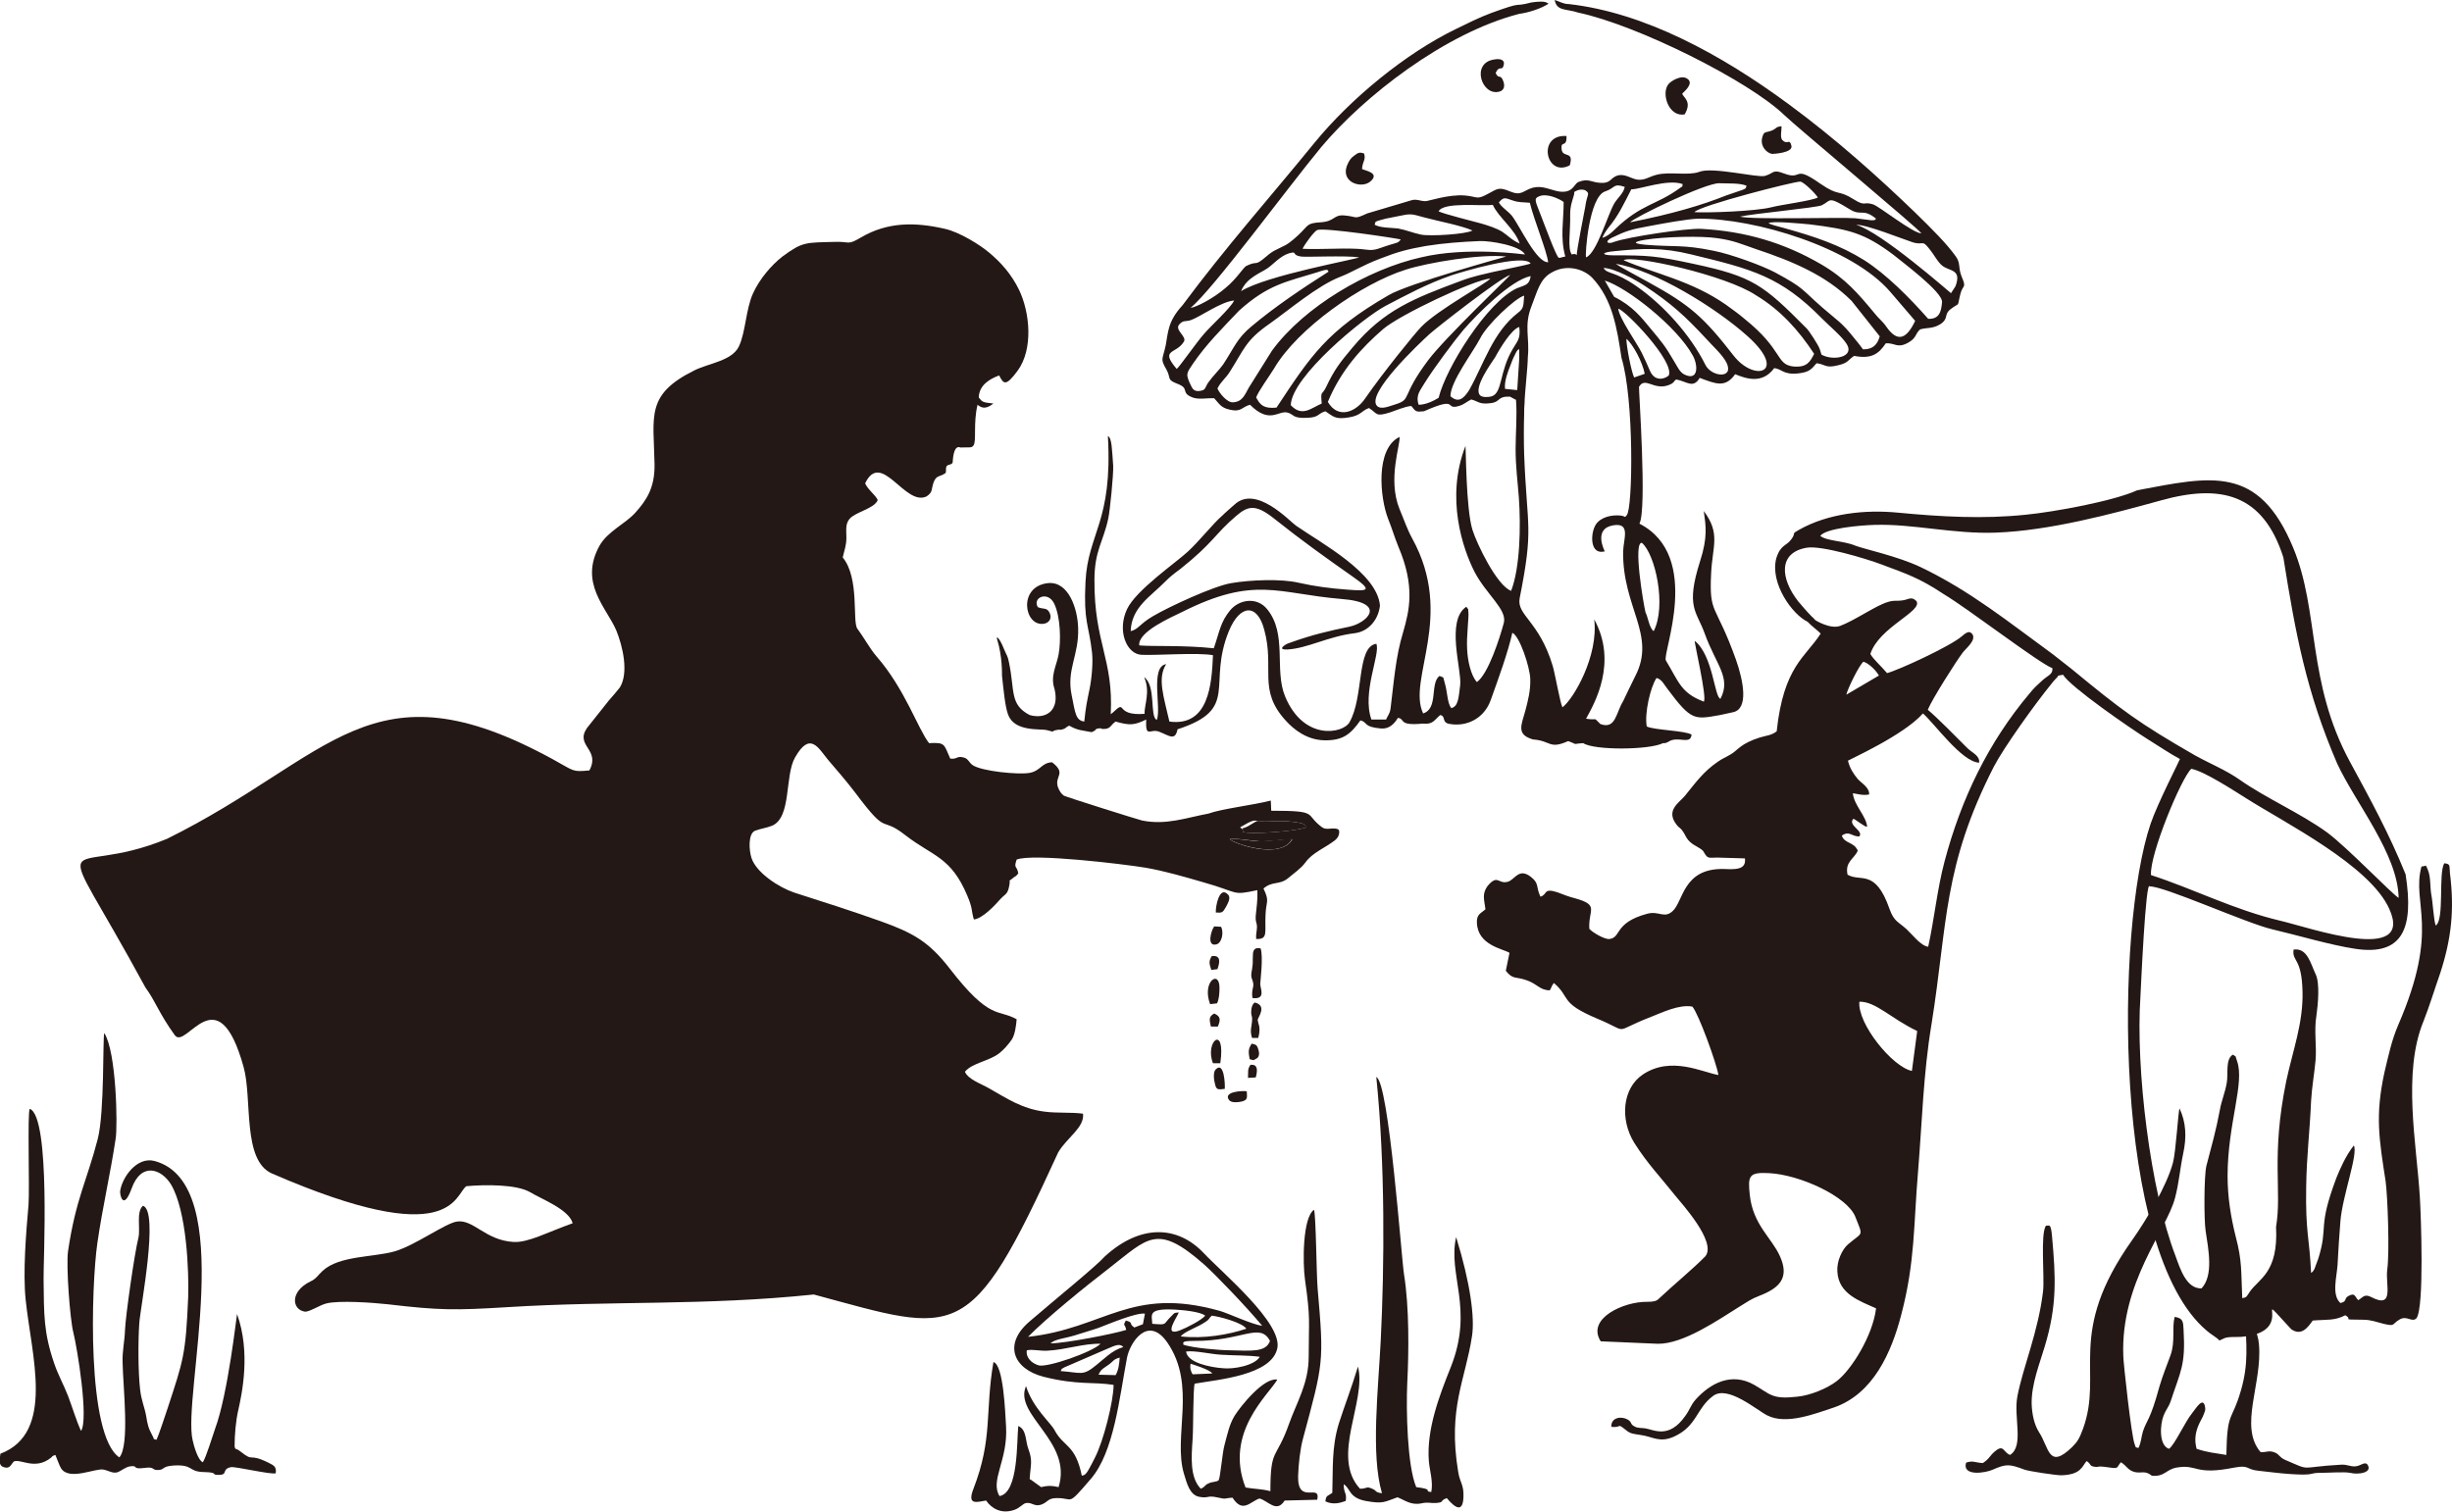
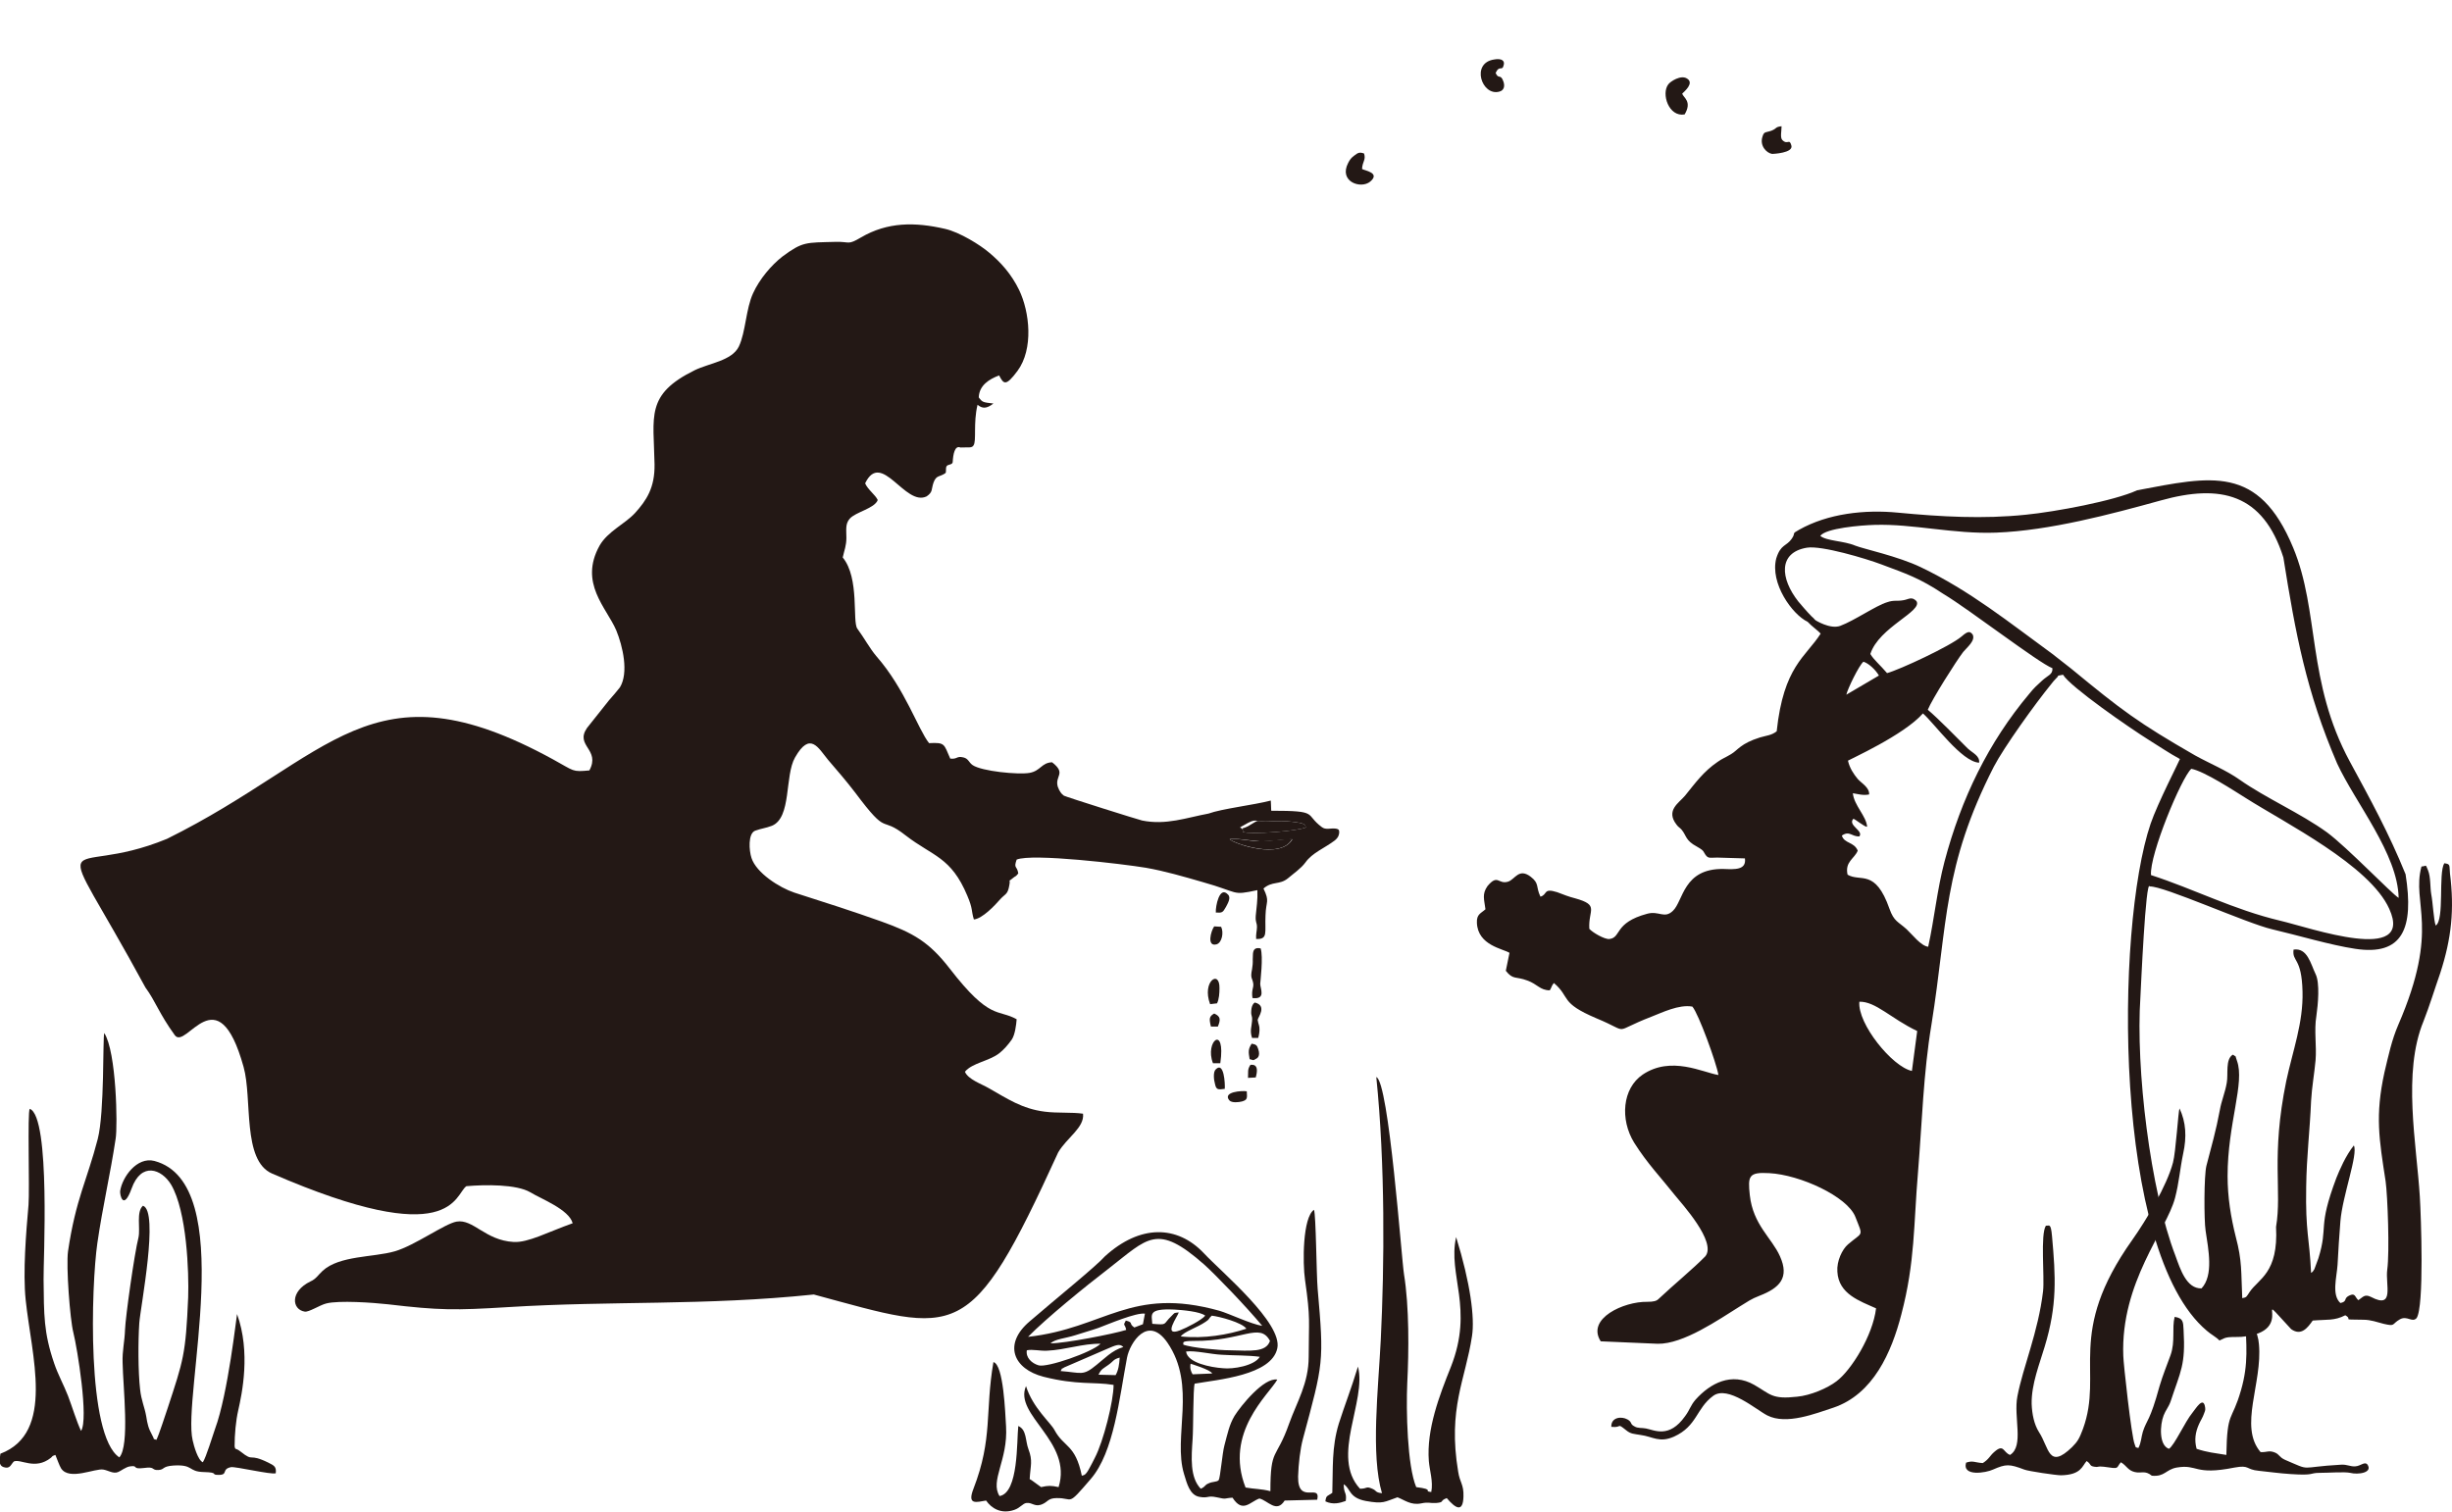
<svg xmlns="http://www.w3.org/2000/svg" version="1.1" id="レイヤー_1" x="0px" y="0px" width="602px" height="371.2px" viewBox="0 0 602 371.2" style="enable-background:new 0 0 602 371.2;" xml:space="preserve">
  <style type="text/css">
	.st0{fill-rule:evenodd;clip-rule:evenodd;fill:#231815;}
</style>
  <g>
    <path class="st0" d="M301.9,206.1c0.6-0.4,5.6,0.4,7.3,0.5c2.8,0.1,5.3-0.5,8.1-0.5C314.4,211.2,302.9,207.2,301.9,206.1   L301.9,206.1z M305.1,204.3c0.3-1.5-1.7-0.6,0.2-1.6c3.6-2.1,2.2-0.7,6.9-1c1.7-0.1,3.4-0.1,5,0.1c3.5,0.4,3.1,0.7,3.4,1.4   C318.6,204.1,307.1,205,305.1,204.3L305.1,204.3z M152.2,168.8c-0.3,0.4-2.2,2.7-2.7,3.2l-5.4,6.8c-3,4.4,3.4,5.2,0.6,10.4   c-4.3,0.4-3.6,0.2-8.9-2.7C90.9,161.9,81.6,185.9,41,206c-25.7,10.6-28.8-6.8-5.3,36.5c2.5,3.4,3.3,6.3,7.2,11.7   c2.8,3.9,10.5-15.2,16.9,7.8c2.2,7.8-0.4,23,7,26.2c44.5,19.3,44.8,5.1,47.7,3.1c4.6-0.4,12.3-0.5,15.7,1.5   c2.6,1.6,9.5,4.2,10.4,7.6c-6.2,2.2-10.9,4.8-14.5,4.6c-7-0.4-9.9-5.7-14-5c-2.9,0.5-10.3,5.9-15.2,7.3c-5.2,1.5-13.6,1-17.7,4.8   c-1.1,1-1.6,2-3,2.6c-5.1,2.5-4.5,6.9-1.4,7.4c1,0.2,3.7-1.6,5.3-2c3.1-0.8,11.5-0.2,15.1,0.2c12.7,1.5,16.5,1.5,29.5,0.7   c25.7-1.6,48.2-0.3,75.1-3.1c35.6,9.6,38.2,12.8,60-34.9c2.1-3.6,6.5-6.1,6.1-9.5c-2.7-0.4-6.3-0.1-9.4-0.5   c-5.6-0.7-9.2-3.2-13.8-5.8c-1.7-1-5-2.1-5.8-4c1.8-2.2,6-2.6,8.5-4.6c1.1-0.9,2-1.9,3-3.3c0.8-1.2,1.1-3.6,1.2-5   c-4.7-2.6-6.5,0.4-16.4-12.4c-5.1-6.6-9-8.8-16.8-11.6c-6.7-2.4-14.5-4.9-21.4-7.1c-3.6-1.2-9.3-4.8-10.5-8.5   c-0.6-1.8-0.9-6,0.9-6.7c1.7-0.6,2.5-0.6,4.1-1.2c4.9-2,3.1-12.3,5.7-16.8c3.7-6.5,5.7-2.3,8.1,0.6c2.4,2.8,4.4,5.1,6.7,8.1   c8.3,11.1,5.8,5.3,12.4,10.5c6.6,5.1,11.1,5.2,15.1,14.8c1.4,3.3,0.9,3.5,1.6,5.8c2.1-0.2,5.2-3.5,6.5-5c1.3-1.4,1.8-1.1,2.2-3.4   c0.4-2-0.6-0.5,0.8-1.7c0.8-0.7,0.6-0.2,1.4-1.2c-0.3-2-1.2-1.1-0.4-3.4c3.8-1.6,26.3,1.1,31.7,2c4.6,0.8,9.4,2.2,13.9,3.5   c9.3,2.6,7,3.4,13.5,2c0.1,2.6-0.2,4-0.4,6.3c-0.1,1.8,0.3,1.5,0.3,2.8c0,0.8-0.3,1.8-0.2,2.9c3,0.1,2.1-1.6,2.3-5.8   c0.1-3.6,1.1-3.3-0.5-6.6c2.2-1.9,3.9-0.8,6-2.5c1.4-1.2,3.2-2.4,4.3-3.9c1.7-2.4,4.7-3.5,7.2-5.4c1-0.8,1.1-1.6,1.1-2.1   c0-0.6-0.3-0.7-0.8-0.8c-1.3-0.2-2.5,0.4-3.5-0.4c-4.3-3.2-0.5-4-12.4-4c0-1-0.1-2-0.1-2.5c-4.2,1.1-12,2-15.3,3.2   c-5.4,1-10.4,2.9-16.3,1.7c-0.6-0.1-18.7-5.8-19.2-6.1c-0.6-0.4-1.1-1.1-1.5-2.2c-0.8-2.7,2.2-3.2-1.4-6c-2.6,0.1-2.8,2.1-5.5,2.6   c-2.8,0.5-11.8-0.4-14-1.9c-1-0.7-1-1.6-2.3-1.9c-1.7-0.4-1.4,0.5-3.2,0.3c-1.6-3.6-1.2-4-5.2-3.8c-2.7-3.4-5.9-13.3-12.9-21.3   c-1.7-2-3-4.5-4.7-6.8c-1.3-1.7,0.6-12.4-3.6-17.5c0.4-1.8,0.9-2.9,0.9-4.8c0-2-0.3-3.4,0.8-4.7c1.5-1.7,6.1-2.5,6.9-4.6   c-0.6-1.3-2.4-2.5-3.1-4.1c4-8.3,9.8,5.8,15.1,3.2c1.6-1.1,1.1-1.7,1.7-3.4c0.7-1.9,1.5-1.3,2.9-2.3c0.3-0.2,0-1.2,0.3-1.7   c0.3-0.5,1.4-0.3,1.5-1c0.1-1.9,0.5-4.2,1.9-3.6c1.8-0.1,2.8,0.2,3.2-0.5c0.8-1.1-0.1-5.4,1-10c1.1,0.9,2.1,1.1,3.9-0.3   c-2.6-0.3-2.7-0.3-3.6-1.5c0.1-3,2.6-4.5,5-5.4c1.1,2.1,1.6,2.8,4.5-1.1c4-5.4,3-14.5,0.4-19.9c-1.9-3.9-4.5-6.8-7.4-9.2   c-2.1-1.8-7.2-5-10.8-5.8c-7.4-1.7-14.1-1.7-20.6,2.1c-3.4,2-2.6,1-6.3,1.1c-7.3,0.2-8-0.1-13,3.6c-2.7,2.1-5.6,5.5-7.2,9   c-1.8,3.9-1.8,9.5-3.5,13.1c-1.7,3.5-7.3,4.1-10.8,5.8c-12.2,6-10.1,11.3-9.9,23.1c0.1,5.8-2,8.9-4.8,12c-2.5,2.7-6.7,4.5-8.7,8   c-5.1,9.2,1.7,15.2,4.1,20.8C152.9,158.7,154.4,165.2,152.2,168.8L152.2,168.8z" />
-     <path class="st0" d="M399.3,83.2c1.6,1.3,4,5.8,4.5,8.6l-2.6,0.9C400.5,91.2,399.3,85.1,399.3,83.2L399.3,83.2z M277.6,155   c0.2-5.9,4.9-8.5,8.5-12.2c1.2-1.2,2.1-1.9,3.6-3c8.3-6.6,8.5-8.6,13.8-13.1c3-2.6,4.9-2.9,9.5,0.8c6.4,5.1,12.4,9.4,19.1,14.1   c5,3.5,3.8,3.6-1.3,3.2c-4.2-0.3-8-0.8-12-1.7c-4.3-1-11.8-0.7-16.5,0.1c-4.3,0.7-15.3,5.8-19.2,8.1   C279.8,153.2,279.6,154.5,277.6,155L277.6,155z M341.4,174c-0.2,1.4-0.7,1.7-1.1,2.7l-3.6,0c-2.4-6.7,2.3-16.2,1.2-18.6   c-4.9,0.7-3,13.1-6.6,19.3c-1.5,2.7-11.2,4.7-15.8-6.4c-2.7-6.5,0.6-15.3-4.4-21.4c-2.5-3.1-6.9-2.4-9.1,0.3   c-2.4,2.9-2.6,5.3-4,9.3c-7.6-0.8-14.9-0.4-18.3-0.7c-0.4-3.4,8.1-7,10.5-8.2c17.9-9,23.4-4.5,39.2-3.2c11.4,0.9,6.2,5.9,1.9,6.8   c-4.9,1-9.1,2-13.9,3.7c-0.2,0.1-1.2,0.4-1.4,0.5c-1.3,0.7-2,1.5,0.1,1.4c5-0.3,9.9-3.2,16.5-4c3.3-0.4,5.8-3.2,6.2-6.8   c-0.7-8-14.4-15.3-20.6-19.6c-1.6-1.1-9.8-10.1-15.1-5.2c-1.2,1.1-2.1,1.8-3.1,2.8c-2.1,1.8-5.5,6.1-8.3,8.7   c-3,2.8-12.8,9.5-15,14.2c-2.5,5.3-0.1,11,3.5,11.2c3.5,0.2,13.8-0.6,17.6,0.1c-0.3,7.1-1,17.6-10.7,16.3c-1.4-6.2-3-10.6-0.8-14.1   c-4,0.6-1.1,10.9-2.3,13.7c-1.8-0.8-0.1-8.4-3.1-10.5c1.6,3.6,0,6.9,0.1,9c-7.6,0.6-4.1-3.8-7.8-0.3l-0.5,0.4   c0.7-13.6-4.1-17.5-4-33c0-7.2,2.2-9.4,3.4-15.1c0.4-1.8,1.3-10.8,1.2-12.9c-0.3-3.9-0.3-6.9-1.3-7.3c1.2,21.2-4.9,23.7-5.5,35.8   c-0.5,9.9,0.8,10.3,1.6,17.3c0.3,2.5-0.1,6.6-0.6,9c-0.7,3.4-0.9,4.3-1.3,8c-2.1-0.3-2.2-2-3.1-6.5c-1.3-6.3,1.8-9.7,1.6-16.4   c-0.1-4.7-2.3-11.6-7.4-11.1c-7.4,0.8-5.9,10.5-1.2,10c1.3-0.1,2.3-1.2,1.6-2.7c-0.7-1.4-1.5-0.8-2.9-1.4c-1.4-2.3,2.4-4.1,4-0.9   c1.6,3.3,1.7,9.3,1.1,12.5c-0.5,2.8-2.1,5.3-1,8.5c1.3,5.4-2.2,7.5-6.1,6.4c-5-2.6-3.6-6-5.1-13c-0.3-1.6-0.6-1.7-1.2-3.2   c-1.2-3-2-3.3-1.7-2.4c1.3,4.1,1.2,8.5,1.2,8.9c0.3,2.6,0.7,7.5,1.5,9.6c1.6,4.3,7.9,3.4,9.5,3.8c2.7,0.7,0.4,0.2,2.9-0.1   c0.6-0.1-0.1,0.2,1-0.1c0.8-0.2,0.7-0.5,1.6-0.9c2.1,1.2,3,1.1,5.5,1.6c1.5-0.6,0.6-0.7,1.6-0.9c1.2-0.2,0.2,0.2,1.7,0.1   c1.4-0.1,1.4-1,2.6-1.8c3.5,1,4.6,0.9,7.5-0.5c-0.2,4.8,1,2.1,3.2,3c2.4,0.9,3.9,2.4,4.5-0.6c15.4-5,7.2-10.9,12.6-24.1   c2.7-6.6,7-6.9,8.7-0.3c2.6,9.5-1.7,14.7,5.3,22.3c1.9,2.1,5.1,4.7,9.4,4.8c4.6,0.1,6.5-1.5,8.9-4.9c1.9,0.5,0.6,1.6,5,2   c2,0.2,3.3-1.1,4.2-2.6c1.9,0.2-0.1,2,6.1,1.4c2.6,0.3,2.9-1,4.3-2.1c1.5,0.3,0.2,1.9,2.4,2.2c4.2,0.7,8.4-1.4,10-5.9   c1.9-5.3,4.2-11.6,5.3-16.5c1.8,0.8,4.3,8.4,4.4,11.3c0.1,2.9-0.6,5.5-1.2,7.8c-1,3.6-2.3,5.9,1.9,7.1c4.4,0.3,3.9,2.5,8.6,0.4   c2.8,1,0.6,0.7,3.7,0.5c2.7,1.8,16.2,1.7,19.6,0c1.4,0.1,1.3-0.9,3.4-0.9c1.9,0,3.4,0.7,3.6-1.2c-1.6-1-9.3-1.1-11-2   c-0.6-3.2,0.9-9.7,2.4-11.9c1.3,0.3,1.9,1.7,2.7,2.7c5.9,7.9,6.6,7.5,12.9,6.4c1.3-0.3,2.4-0.5,3.2-0.7c3.8-0.8,2.6-7.5,0.7-12.9   c-5-14-6.6-10.9-6.1-21.1c0.3-6.8,2.4-9.8-1.8-15.4c0.5,3.6,1,6.4-0.9,12.3c-3.6,11.3-0.9,12.2,1.1,17.7c2.8,7.8,6.6,10.9,3.9,16.1   c-1.5-0.3-1.8-10.6-6.3-14.2c-0.3-0.2,3.1,14.1,2.2,14.9c-5.6-2.1-6.1-4.8-9.3-10.1c-1-1.6,9.1-25.6-6.5-33.6   c1.9-3.4-0.2-33-0.1-33.6c1.5-2.6,3.6,0.9,7.2-0.4c1.7-0.6,1.3-1.2,2-1.4c2.6,0.5,4.1,2.3,5.7-0.4c4,1.5,6.3,2.5,8.7-0.9   c2.5,1,6.6,2.6,9.6-1.5c1.9,0.2,2.2,1.7,5.9,1.3c2.7-0.3,3.2-1,4.5-2.5c2.3,0.3,2.1,1.3,5.3,0.5c2.5-0.6,2.3-1.2,3.9-2.3   c4.2,0.8,6-0.4,7.8-3.1c2.3-0.1,2.8,1.3,5.4-0.1c2.2-1.2,1.7-2.1,3-3.3c1.6-0.5,3.1-0.1,5-1.3c2.1-1.4,0.8-2.3,2.4-3.6   c2.6-2,1.6-0.2,2.5-3.8c0.6-2.4,1.6-1.3,0.3-4.3c-0.9-2.3-0.2-3.2-1.4-4.9c-2.2-3.1-5.8-6.7-9.9-10.7c-9-8.7-19.6-18.2-31-26.6   c-16.8-12.4-35.6-22.6-54.1-24.7C383.8,1,383,0.4,381.7,0c0.5,2.8,2.8,2.1,5.8,3.1c14.6,3.1,41.9,16.8,50.5,25.1   c3.1,3,33.7,28.5,33.7,29.1c-2,0-10.3-6.6-11.8-7.1c-2.5-0.8-1.8,0.6-4.7-1.2c-4.1-2.6-3.5-0.6-8.3-3.9c-6.8-4.8-4.2-0.7-8.9-2.5   c-2.9-1.1-2.3-0.1-4.7,0.6c-1.8,0.5-12.9-2.3-16.1-1c-2.7,1-7.2-0.1-10.4,0.7c-1.8,0.4-3,1.5-4.9,1.2c-1.6-0.3-3-1.5-4.8-1   c-1.8,0.6-1.6,2-4.2,1.8c-2.2-0.1-2.9-1.2-5.4-0.2c-1.1,0.5-1.3,2.9-4.9,2.3c-2.1-0.4-3.9-1.5-6.3-0.9c-2.4,0.7-2.7,2.1-5.6,0.9   c-2.6-1.1-3-0.7-5.2,0.5c-3.1,1.7-2.5,0.8-5.9,0.5c-4-0.3-8.9,1.4-9.6,1.4c-1.4,0-1.8-0.5-3.2-0.3l-11.1,3.3   c-3.5,1.6-2.2,0.8-5.7,0.5c-2.7-0.2-2.2,1.5-5.9,1.7c-3.1,0.2-2.9,0.7-4.6,2.4c-0.9,0.9-2.8,2.7-4.1,3.3c-2.1,1.1-2.8,1.2-4.4,2.6   c-3.3,2.8-1.9,0.9-5,2.4c-0.7,0.3-2.3,3.1-5.1,5.4c-3,2.6-7.3,4.8-8.6,4.9c5.5-4.5,23.9-29.6,32.1-39.5   C334.8,23.7,354.7,8.1,373,3.4c2.3-0.3,5.4-1.3,7.2-2.5c-0.6-0.4-1-0.5-2-0.5c-0.6,0-1.6,0.1-2.2,0.2c-5,1.3-1.4-0.5-9.9,2.6   c-3,1.1-5.9,2.6-8.6,3.9c-12.4,6-25.9,17.1-34.8,28c-11,13.5-21.7,25.5-32.4,39.9c-3.6,3.9-3.5,6.6-4.1,9.8c-0.8,3.7-1.4,3.2,0.2,6   c1.2,2.2-0.1,2.4,2.8,3.5c2.8,1.1,0.8,2,3.1,3.1c1.7,0.9,3.9,0.3,5.8,0.4c1.3,1.4,1.6,2.3,3.8,2.8c2.9,0.7,3-0.7,5-1.2   c4.8,4.8,6.9,1.4,9.1,1.9c1.8,0.4,1.1,1.5,5,1.3c2.9-0.1,2.4-1,4.4-1.6c1.9,1.2,2.3,2.1,5.8,1.5c3-0.5,3-1.6,4.9-2.3   c2.2,1.4,1.5,2.2,5.1,1.1c1.5-0.5,3.8-1.5,5.3-1.6c1.1,1.4,1.1,1.5,3.1,1.3c9-4,4.7,0,8.9-1.4c0.9-0.3,1.7-1,2.7-1.5   c1.7,0.4,1.9,1.3,4.8,0.9c2.5-0.3,1.5-1.7,4.7-1.6l1.5,0.8c0.3,3.9-0.1,8.2-0.1,12.1c0,4.2,0.5,7.9,0.8,11.9   c0.5,7.1,0.3,17.2-1.9,22.9c-3.5-1.3-8.4-11.5-9.5-15c-1.6-5.2-1.6-20.3-1.7-20.6c-5,12.8-0.6,25.4,2.2,30.9   c2.9,5.6,8.1,9.3,7.2,12.6c-1,3.7-3.8,12.5-6.6,14.5c-1.5-1.6-2.3-5.4-2.4-8.1c-0.2-3.1,0.5-8.1,0.3-9.2c-0.2-1.2,0.5,0.3-0.5-1.2   c-5.1,3.4-1.1,15.5-1.5,19.2c-0.4,3.3-0.5,5.3-2.2,5.7c-1-1.3-0.9-3.9-1.6-6.2c-0.5-1.6,0-1.2-1.3-1.7c-2.4,1.9-0.2,8-4,9.2   c-4-8.4,7.9-23.8-2.7-43c-1.3-2.4-2-4.6-3.1-7.2c-3-7.4,0.3-15.9,0-17.7c-6,2.9-4.8,15-2.8,20.1c0.9,2.2,1.6,4.6,2.5,6.8   c4.2,9.8,2.7,15.8,1.2,21C342.6,161.4,342.2,167.7,341.4,174L341.4,174z M373,88l-0.5,7.8l-3-0.3c-0.2-1.9,0.7-4.2,1.3-5.7   c0.3-0.8,0.7-1.9,1.1-2.6c0.2-0.5,0.7-1.5,1.1-1.4L373,88L373,88z M403.1,133.3c3.3,2.8,6.1,15.5,2.9,21.7c-1.1-0.8-1.4-3.5-2-4.6   C403.5,148.4,400.9,133.1,403.1,133.3L403.1,133.3z M401.5,166c-1.1,2.2-2,4.1-3,6.2c-1.8,2.9-1.8,7-5.6,5.6   c-1.9-1.9-0.5-0.8-3.5-1.3c2.1-3.8,7.8-13.8,2-24.4c1.1,9-5.1,19.6-7.8,21.6c-0.6-1.2-1.8-8.2-2.4-10.2c-3.3-11-8.9-12.4-8.1-16.6   c3.5-17.6,1.8-16.9,1.1-35.3c-0.1-3.3-0.1-6.6,0-9.9c0-0.9,0-1.8,0.1-2.7c0-2.1,0.8-8.9,0.8-11.3c0.5-4.7-1-7.7,0.9-12.5   c1.4-3.5,2-6.7,5-8.3c3.5-2,7.6-1,9.9,1.3c5,5.3,6.1,12.4,7.2,19.7c3.1,10,2.8,36.9,1.3,38.6c-0.7,0.8,0,0.3-1.6,0.1   c-2.2-0.2-4.8,0.4-6,2.2c-1.4,2.2-1.5,7.6,2.2,6.6c-0.1-0.2-2.9-5.6,2.1-6.4c4.3-0.7,2.5,3.3,2.4,6.4   C398.3,149.2,406.7,155.9,401.5,166L401.5,166z M373,80.3c0.4,3-0.6,3.6-1.6,5.4c-3.3,5.5-2.5,10.7-5.1,11.6   c-0.9,0.3-2.4,0.3-2.9-0.2c-1.8-1.8,2.8-8,3.7-9.4C368.1,85.8,371.1,80.8,373,80.3L373,80.3z M397.3,75.8   c1.9,0.5,13.9,13,12.4,16.4c-0.7,0.7-3.3,1.8-4.6-1.1c-0.6-1.4-1.3-3-2.1-4.6C401.9,84.3,397.5,78.1,397.3,75.8L397.3,75.8z    M370.8,67.5c-0.2,0.4-15.9,15.3-20.2,21c-6.8,9.1-3.9,9.5-8,10.8c-1.4,0.4-3.5,1.4-4.5,0.4c-2.9-2.9,10.4-15.4,12.8-17.6   C352.9,80.3,368.4,68.2,370.8,67.5L370.8,67.5z M288.9,90.6c-4.2-4.9-0.2-3.6,1.7-6.6c1-1.3-2.3-2.9-1.1-4.3   c1.1-1.2,1.4-0.6,2.9-1.1c2.1-0.7,7.5-4.6,10.6-4.8c-0.9,1.9-5.8,6.3-7.4,8.2C293.9,83.9,289.5,90.2,288.9,90.6L288.9,90.6z    M356.1,97.3c0-3.6,5.6-10.9,7.3-14.2c1.6-3.3,8.6-9.9,10.8-10.5c-0.2,2.3,0,3.1-1.5,4.2c-6.2,4.8-8.4,12.6-12,19   C359.3,98,358,99,356.1,97.3L356.1,97.3z M326,98.7c3.3-7.9,8.3-13.3,13.6-17.9c4.1-3.5,22.3-12.1,26.3-12.4   c-0.6,1-12.8,7.6-16.9,11.8c-1.5,1.5-9.6,11.5-13.8,17.6C333,101.1,328.6,103.1,326,98.7L326,98.7z M405,80.4   c-1.9-2.3-4.2-5.3-8.7-7.5l-2.3-4c5.5,1.7,17.7,11.3,21.6,18.4c1.3,2.3,1.5,6.5-2.2,4.6c-1-0.6-1.5-1.7-2.1-2.7   C408.7,84.7,407.9,83.9,405,80.4L405,80.4z M396.7,64.8c9.5,1.5,24.5,10.7,32.4,17.8c9.9,8.9,1.7,11.4-3.5,4.7   c-7.3-9.4-10.7-12.4-20.7-17.9C401.1,67.3,397.5,65.4,396.7,64.8L396.7,64.8z M348.3,99.4c-0.8-2.4,0.4-3.5,1.5-5.4   c2.1-3.4,7.3-10.4,9.5-13c3.4-3.9,11.6-12.2,16.5-13.2c-0.3,2.3-1.5,2.2-3.4,3c-7.3,3.4-17.4,19.5-19.2,26.9   C351.9,98.5,350,99.4,348.3,99.4L348.3,99.4z M398.6,63.9c2.3-1.4,25.2,3.7,32.5,8.6c6,3.6,10.5,8.6,14.3,14.4   c-1,1.9-1.7,3.4-5.1,3.1c-4.4-0.5-2.4-4-12-11.7c-1.4-1.2-2.8-2.2-4.6-3.5C415.2,68.9,406.5,67.3,398.6,63.9L398.6,63.9z    M418.7,89.6c-3.7-7.4-10.3-14.7-16.9-19.3c-5.6-3.9-7.2-2.9-8.1-4.5c2.8,0.1,8,3,10.1,4.4c6.5,4.3,9.8,7.3,15.1,13   c1.6,1.8,4,3.9,5,5.9C425.8,93.1,420.2,92.6,418.7,89.6L418.7,89.6z M326.2,66.7c-6.6,4.2-13.3,8.7-19,13.5   c-3.5,2.9-4.2,5.2-6.9,9.3c-1,1.4-2.5,2.8-3.7,4.5c-0.8,1.2-0.5,1.8-2,2c-1.3,0.2-1.8-0.4-2.2-1.3c-1.4-2.9-1.1-3,0.5-5.4   c3.2-4.7,7.3-8.8,11.3-13c7.2-6.5,11.7-7.1,19.1-9.4C326.5,65.8,325.8,66.4,326.2,66.7L326.2,66.7z M316.9,99.5   c0.2-7,17.8-21.5,23.3-24.4c4.8-2.5,10.1-5.4,16.2-7.5c2.4-0.8,17.6-5.4,19.4-2.9c-0.4,0.3-8.1,1.8-9.3,2.1   c-2.4,0.6-4.4,0.9-7.9,2.2c-11.5,4.3-18.8,7.1-26.5,16.3c-3.2,3.8-4.5,5.5-6.5,9.7c-1.1,2.3-1.4,0.7-1.1,4.1   C321.9,100.2,319.7,102.5,316.9,99.5L316.9,99.5z M304.7,71.5c1.4-3.4,4.8-4.4,6.6-5.7c1.3-0.9,3.1-3,5.2-3.6   c2.2-0.6,0.4,0.4,2.9,0.8c1.1,0.2,10.9-0.3,14.3,0.2C332.9,63.7,311,67.6,304.7,71.5L304.7,71.5z M308.4,97.6   c0.6-1.6,3.1-5,4.4-7.1c5.7-9.8,21.5-20.9,32.4-24.3c5.3-1.7,18.4-3.9,24.6-3.2c0,0-24,6.6-28.9,9.5c-15.2,8.8-19.1,14.9-27.5,27.6   C310.3,100.4,309.4,99.5,308.4,97.6L308.4,97.6z M396.2,61.7c6.9-0.7,11.8-1,19.1,0.8c14.9,3.6,21.9,5.4,32.1,15.8   c1.8,1.8,4.9,4.4,6,6.2c2,3.2-3.3,4.2-6.2,2.6l-0.4-1.3c-0.3-1-2.8-4.8-3.3-5.2c-10.6-10.7-13.2-12.7-27.7-15.8   c-9.3-2-11.2-2.1-19.8-2.1C393.3,62.7,392.9,62,396.2,61.7L396.2,61.7z M298.9,95.4c0.9-1.8,2-2.4,3.1-4.2   c3.5-5.5,3.8-7.6,9.7-11.7c4.8-3.4,11.7-9.3,17.3-11.5c2.7-1,5.4-2.8,9.9-4.5c4.1-1.6,6.6-2.3,11.2-3.1c4.4-0.7,8.6-1,13.2-1.2   c2.5-0.1,10,1.1,11.1,3.3c-0.1,0-14.2-2-25.5,0.7c-13,2.9-28.7,12.1-36.6,22.9l-5.7,9.1c-1,1.8-1.6,3.5-3.9,3.6   C301.3,98.9,299.4,96.6,298.9,95.4L298.9,95.4z M455.2,83c-3-3.8-4-4.2-7.7-7.4c-5.4-4.7-4.3-4.7-11.7-8.7   c-3.2-1.7-10.9-4.5-15-5.3c-7.7-1.6-9.8-0.9-16.9-1.5c-3.1-0.3-2.9-0.7-0.1-1.2c4.9-0.8,14-1,17.9-0.4c4.1,0.6,5.7,1.4,9.2,2.6   c9,3,17.3,6.4,23.7,12.8l6.9,8.7c-0.6,2.1-1.7,3.2-4.1,3.2C456.9,85.1,455.9,83.8,455.2,83L455.2,83z M319.8,61.1   c0.3-0.8,2.8-4.3,3.6-4.6c1.6-0.7,19.3,2,20.5,2.3c-0.6,0.9-1,0.8-2.6,1.3c-0.9,0.3-1.6,0.5-2.4,0.8c-2.4,0.9-3.2,0.3-5.8,0.2   C328.7,60.9,324.3,61.3,319.8,61.1L319.8,61.1z M479,72c-0.3-0.2-17.1-15-23.3-16.8c2.5-0.1,11.7,3.6,13.6,4.2   c3.1,1.1,2.4-0.9,4.6,2c0.9,1.1,1.8,2.9,2.9,3.8c1.8,1.5,4.9,0.8,3.3,5.1L479,72L479,72z M395.7,58.4c3.5-1.7,4.9-2.1,8.8-2.8   c4.2-0.8,9.7-1.8,12.4-1.9c13.8-0.1,37.9,7,47.3,18.1l6,7c-2,4.2-4.2,5.6-7.1,1.4c-0.8-1.2-1.9-2-2.9-3.3c-4-4.8-7.1-8.5-13.1-12   c-9.1-5.3-18.6-8.1-29.4-8.7c-3.6-0.2-18.1,2-21.4,3.2C394.6,60.1,393.9,59.3,395.7,58.4L395.7,58.4z M434.2,54.8   c1-0.6,7.8,0.1,10.1,0.3c9.7,1.2,13.4,2.1,20.6,7.5c1.9,1.6,12.1,9.1,11.9,11.6c-0.2,2.4-0.7,4.2-3.4,4.1   c-4.4-5-10.2-10.9-15.7-14.4c-5.9-3.7-12.1-5.8-19.7-7.9C436.2,55.5,434.8,55.2,434.2,54.8L434.2,54.8z M337.5,55.2   c0.3-0.8-0.4-0.7,2.7-1.5c1-0.2,2-0.4,3-0.6c3.3-0.7,3.2-0.6,6.5,0.3c3.3,0.9,9.2,2,11.8,3.2c-1.3,0.9-10.5,1.5-12.7,1   c-1.9-0.4-3.5-1.1-5.6-1.5C341.4,55.9,339,56,337.5,55.2L337.5,55.2z M427.2,53.2c2.8-0.7,19-2.2,20.1-2.8c2.4-1.2,1.3-2.4,7,1.1   c2.7,1.6,3.1-0.4,6.3,2.2c-0.6,0.5,0.1,0.3-1.1,0.4l-4-0.5C452.1,53.3,430,54,427.2,53.2L427.2,53.2z M353.2,51.9   c1.2-2.4,10.7-1.2,13.3-1.6c1.4,3.1,5.4,5.9,6.6,9.5c-1.9-0.8-2.8-1.9-4.3-2.9c-1.5-0.9-3.4-1.5-5.1-2   C361.9,54.4,354.3,52.5,353.2,51.9L353.2,51.9z M371.2,53c-1.1-1.3-2.7-2.2-3.2-3.3c1.2-1.4,1.5-1.1,3.3-0.5   c1.7,0.6,2.5,0.4,4.3,0.6c1,4.2,4.1,11.6,4.5,14.6C377.2,64.5,373.2,55.6,371.2,53L371.2,53z M383.9,49.6c0,4.9-0.9,8.6,0.4,13.4   c-0.8,0.1-1.2,0.4-1.6,0.3c-0.6-0.2-3.6-8.4-4.2-9.9c-1.5-4-2.1-4.6-0.6-5.2C379.8,47.4,382.8,48.8,383.9,49.6L383.9,49.6z    M416,52.1c1.2-1.6,24.7-7.6,26-7.5c0.9,0.1,3.8,3,4.3,3.9c-1.4,0.8-9.2,1.8-11.4,2.4C430.9,51.9,419.2,52.3,416,52.1L416,52.1z    M385.9,62.5c-1.1-1.4-0.3-5.8-0.4-9.9c0-1.9,0.4-2.9,0.8-4.3c0.5-1.4-0.3-1,1.1-1.6c0.5-0.2,1.5-0.2,1.9,0.1   c1.2,0.8,0.3,0.9-0.1,4c-0.3,1.7-2.1,10.6-2.1,11.9C387.2,62.8,386.9,62.1,385.9,62.5L385.9,62.5z M389.4,63.2   c-0.3-0.5,0.7-14.9,4.7-16.2c2.5-0.8,1.9-2.1,4.8-1.1c-0.3,1.6-1.7,2.6-2.6,4.1C394.7,52.8,392,62.2,389.4,63.2L389.4,63.2z    M400.2,54.6c0.8-1.1,18.5-9.7,21.9-9.6c2.3,0.1,4.9-0.1,6.7,0.6c-0.3,0.9,0,0.5-0.9,1l-4.1,1.4C417.8,50.4,410.7,52.5,400.2,54.6   L400.2,54.6z M400.5,46.5c2.2,0,8.9-2.6,12.6-1.3c-0.1,0.9,0.1,0.4-0.7,1c-5.7,4.2-9.4,3.8-16,10.2c-0.9,0.9-1.9,1.7-3,2   c0.3-0.8,0.9-1.7,1.5-2.5C397.4,52.9,398.7,50,400.5,46.5L400.5,46.5z" />
    <path class="st0" d="M538,188.8c3.2,0.6,10.5,5.4,13.4,7.2c9.6,6.1,30.4,16.5,35.2,27.2c6.2,13.7-19.5,4.6-26.8,2.9   c-11.4-2.7-21.2-7.8-31.7-11.2C527.7,209.9,535.6,190.9,538,188.8L538,188.8z M456.5,246c4-0.1,7.7,4.1,14.2,7.2l-1.3,9.8   C464.6,262,456,251.4,456.5,246L456.5,246z M453.3,170.6c0.3-1.4,3.1-7.2,4.2-8.1c1.3,0.4,3,2,3.8,3.4L453.3,170.6L453.3,170.6z    M443.8,152.7c1,1.1,2.6,2.2,3.2,2.9c-3.7,5.8-9.1,8-10.8,24c-1.3,1-2.4,1-4.1,1.5c-4.8,1.5-5.4,3.1-7.1,4.1   c-1.3,0.8-2.2,1.1-3.3,1.9c-3.5,2.4-5.4,5.1-8,8.3c-1.5,1.8-4.8,3.6-2.1,7.1c0.5,0.7,0.8,0.7,1.3,1.3c1.2,1.5,0.9,2.6,3.7,4.1   c1.2,0.7,1.5,0.9,1.8,1.5c0.9,1.6,1.2,1.2,3.2,1.2l6.8,0.2c0.4,2.9-2.5,2.7-5.2,2.6c-10-0.2-9.9,7.9-12.5,10.3   c-2.1,2-3.4-0.1-6.3,0.7c-8.2,2.2-6.3,5.9-9.3,6.2c-1.2,0.1-4.1-1.6-4.9-2.5c-0.3-4.7,2.6-5.8-3.5-7.5c-1.6-0.4-2.8-0.9-4.4-1.5   c-3.5-1.1-2.3,0.6-4.1,1.1c-1.2-2.5-0.2-3.2-2.4-4.9c-2.9-2.2-3.8,0.6-5.5,1.2c-2.5,0.8-2.5-2-5.1,1.1c-1.4,2-0.8,3.3-0.5,5.7   c-1.1,1-2.2,1.2-2.1,3.3c0.2,5.6,6.5,6.4,8,7.4l-0.9,4.4c1.8,2.3,2.4,1.3,5.3,2.4c2.5,0.9,3.1,2.4,5.5,2.4c0.6-1,0.3-0.9,1-1.8   c4.2,3.6,1.3,4.8,10.5,8.7c8.7,3.6,3.3,3.5,13.4-0.4c2.6-1,6.8-3.1,10.1-2.5c1.5,1.7,5.9,13.8,6.4,16.8c-3.8-0.6-11.6-4.8-18.6-0.1   c-5,3.4-5.6,11-2.1,16.7c3.2,5.1,6.6,8.6,10,12.9c1.7,2.1,10.3,11.5,7.5,15c-2.8,2.9-7.9,7.1-11.5,10.5c-0.5,0.5-1.2,0.7-2.8,0.7   c-5.7-0.1-15,4.1-11.4,9.7L407,330c6.3,0.1,14.9-5.9,20.2-9.2c1.8-1.1,2.7-1.8,4.8-2.6c4.9-1.9,7.4-4.4,5-9.7   c-2-4.5-6.6-7.7-7.4-15c-0.5-4.7-0.3-5.7,4.8-5.4c7.5,0.4,19.1,5.7,21.1,10.7c2,5.1,1.9,3.6-1.8,6.8c-1.4,1.2-2.8,4.1-2.6,6.7   c0.3,5.5,5.5,7.2,9.5,9c-0.8,6.7-6.1,15.2-9.7,17.9c-2.2,1.7-6.4,3.5-9.7,3.8c-6.2,0.7-6.5-0.6-10.5-2.9   c-5.6-3.2-10.8-0.4-14.4,3.6c-1.3,1.5-1.4,2.5-2.6,4.1c-3.9,5.5-7.5,3.4-9.6,3c-1-0.2-2,0-2.8-0.5c-1.2-0.6-0.5-1-1.7-1.7   c-1.6-0.9-4.1-0.5-4,1.8c2.8,0.3,1.2-1.1,3.6,0.8c1.2,1,1.9,0.9,3.6,1.2c3,0.4,4.6,2,8.2,0.4c5.7-2.6,5.4-6.9,9.6-10   c3.6-2.7,10.7,3.5,13.3,4.8c4.7,2.4,11.9-0.5,16.2-1.9c9.8-3.3,14.3-13.6,16.7-22.9c3.4-12.9,3-22.1,4.1-35   c1-12.2,1.3-24.2,3.3-36.2c4-25,2.8-38.8,15.3-63.3c2.5-4.8,10.1-15.4,14.1-20.3c0.3-0.4,0.7-0.9,1.2-1.4c1.2-1.1-0.5-0.4,1.7-0.9   c1.8,3,16.4,13.1,21.2,16.1c2.6,1.6,4.9,3.2,7.5,4.6c-0.1,0.4-5.5,10.9-7.2,15.9c-8.7,25.6-9.3,105.1,13.8,124.5   c1,0.9,2.4,1.6,3.1,2.4l1.3-0.6c1.2-0.4,2.7-0.2,4.1-0.3c14.4-1.2,1.7-13.2,12.2-1.9c2.5,1.8,4.1-0.4,5.3-2.1   c3.5-0.3,5.3,0.1,8-1.3c2.1,1.2-1.5,1,4.4,1.1c1.9,0,3.4,0.6,5,1c3,0.7,1.9,0.1,4-1.1c1.8-1,3,0.9,4.1-0.3c1.9-2.7,1.1-25,0.8-29.8   c-0.8-13-4.3-30.5,0.9-43.1c1.5-3.8,2.7-7.8,4.1-11.8c2.8-8.6,3.5-15.7,2.4-24.5c-0.2-2,0.2-2.3-1.4-2.5   c-1.5,2.5,0.1,13.9-2.1,15.3c-0.5-1.3-0.7-5.7-1.1-7.7c-0.3-1.7-0.1-4.2-0.8-5.9c-0.7-1.6-0.2-1-1.6-0.9   c-2.5,9.3,4.7,14.9-5.7,38.9c-1.6,3.7-2.4,7.5-3.4,11.7c-2.3,10.6-1.3,16.3,0.3,26.7c0.5,3.6,1,17.4,0.4,21.7   c-0.5,3.7,1.9,9.8-4,6.7c-1.6-0.8-2,0.1-3.1,0.8c-0.9-0.8-0.7-1.9-2.3-1.1c-1.4,0.7-0.3,1.4-2.1,1.8c-2.2-2-0.9-6.3-0.7-9.4   c0.2-3.6,0.4-7.1,0.7-10.7c0.5-6.2,4.4-16.5,3.3-18.6c-2,2.5-3.5,6-4.3,8c-4.7,12.5-1.9,11.6-4.4,19.7l-1,2.7   c-0.6,0.9-0.2,0.4-0.8,0.9c-0.4-8.8-1.4-9.8-1.2-21.2c0.1-7.5,0.9-13.7,1.2-21c0.2-3.5,0.8-6.7,1.1-10c0.3-3.6-0.4-7.3,0.2-10.9   c0.4-2.8,0.9-8.1-0.2-10.3c-1.2-2.5-2-6.5-5.4-6c-0.4,3.1,2,1.8,2.2,10.3c0.2,7.7-2.4,14.5-4,22c-3.8,18.6-1,26.9-2.5,35.8   c0.6,11.4-4.3,12.7-6.5,16c-0.8,1.2-0.7,1.3-1.8,1.5c-0.3-6.4,0-9.1-1.6-15.1c-1.2-4.8-2-9.7-2-14.9c0-12.9,4.3-22.9,2.3-28.3   c-0.6-1.6,0.1-0.7-1-1.5c-1.9,1.1-1.1,4.8-1.5,6.9c-0.4,2.4-1.3,4.4-1.7,6.7c-0.9,4.9-2.1,9.1-3.3,13.7c-0.6,2.4-0.6,13.3-0.2,15.9   c0.7,4.7,2,11-1,14.2c-3.7,0.1-5.2-4.7-6.4-8c-6.2-16.1-9.8-46.1-8.6-63.6c0.1-1.8,1.3-29.3,2.3-27.1c3.3-0.2,23.9,9.1,30,10.5   c6.4,1.5,14.4,3.9,20.4,4.8c11.7,1.8,14.5-5,12.4-18.3c-4.1-10.1-8.6-18.3-13.7-27.7c-10.6-19.6-7.4-36.9-13.9-52.5   c-8.5-20.5-20.2-17.5-38.3-14.1c-5.6,2.6-20.2,5.3-27.3,6c-10.5,1.1-20.9,0.5-31.4-0.5c-8.2-0.8-17.2,0.2-24.3,4.2   c-2,1.1-0.7,0.6-1.8,2.2c-1.3,1.9-2.7,1.3-3.8,4.8C434.5,143.2,440,150.9,443.8,152.7L443.8,152.7z M508.5,164.2l-4.6-3.6   c-10.7-7.8-20.2-15.5-32.3-21.3c-5.6-2.7-14.1-4.5-16.1-5.3c-2.8-1.2-7-1.1-8.6-2.4c1.4-1.9,9.9-2.6,13.3-2.7   c9.5-0.3,19.4,2.3,29.9,1.9c13.1-0.5,28.1-4.5,40.4-7.9c14.7-4.1,25.1-1.7,30.1,14c3,18.8,5.6,32.9,13.2,50.6   c4.5,9.7,14.9,22.2,15.1,33c-1.8-1.1-12.6-12.4-17.6-16.1c-6.5-4.7-15-8.4-21.4-12.9c-3.4-2.4-7.4-4-11-6   C525,177.5,521,174.5,508.5,164.2L508.5,164.2z M503.9,164.1c0.1,1.6-1.1,1.7-2.6,3.1c-1.2,1.1-1.9,1.7-3.1,3.2   c-10,11.9-16.7,25.7-20.8,41.2c-1.8,6.8-2.5,14.1-4,20.9c-1.8-0.2-3.9-3-5.3-4.3c-2.1-1.9-3.1-1.9-4.2-5c-3.5-10-7.1-6.5-10.3-8.4   c-0.7-3.2,1.7-3.9,2.5-5.9c-0.9-2.2-3.3-1.7-3.9-3.7c1.9-1.3,2.4,0.3,4.3,0.2c1.1-1.4-2.9-2.7-1.5-4.3c0.2-0.2,3,2.2,3.4,1.9   c-0.2-2.6-3.2-5.2-3.5-8.2c1.3,0.2,2.5,0.6,4,0.3c0.1-1.7-1.8-2.7-2.8-3.8c-1-1.2-2-2.7-2.4-4.5c0.2-0.2,13.8-6.3,18.4-11.6   c2.8,2.4,9.5,11.9,13.8,12.1c0.2-1.7-1.5-2.3-2.8-3.5c-2.5-2.5-7.4-7.5-9.8-9.5c1-2.5,7-12,8.7-14.2c0.9-1.1,3.1-2.8,2.3-4.3   c-0.6-0.7-1-1-2.7,0.5c-2.8,2.4-15.3,8.2-18.3,9c-1.6-1.9-3.3-3.3-4.1-4.7c2.1-6.6,13-10.5,11.3-13c-1.2-1.2-1.9-0.4-3.2-0.2   c-1.6,0.3-2.3-0.1-4,0.5c-2.7,0.8-8,4.5-11.5,5.8c-2.5,0.9-6.1-1.4-6.1-1.4c0,0,0-0.1-0.1-0.1l0,0c0,0-0.1-0.1-0.1-0.1   c-0.2-0.3-0.6-0.6-0.7-0.7c-1.1-1.1-2.8-3.1-3.3-3.7c-4.4-5.6-5-12,2.1-13.2c3.6-0.6,14.6,2.7,18.3,4.1c6.1,2.3,9.3,3.3,15.3,7.3   C483.4,149.6,500.5,162.8,503.9,164.1L503.9,164.1z" />
    <path class="st0" d="M30.7,326.5c-0.1,3-0.7,5.2-0.6,8.1c0.1,6,1.8,20.4-0.8,23.3c-8.1-5.4-6.9-42.2-5.4-52.6   c1.3-9,3.2-17,4.5-25.7c0.5-3,0.2-21.3-2.8-25.9c-0.4,1,0.1,19.4-1.6,26c-2.6,10.1-5.4,14.7-7.3,27.6c-0.5,3.7,0.5,16.8,1.3,19.9   c1,4,3.8,21.3,1.9,24.2c-1.1-2.3-2.2-6-3.2-8.6c-1-2.6-2.5-5.3-3.4-8c-2.6-7.6-2.5-11.9-2.6-20.6c-0.1-3.8,1.8-40-3.4-41.9   C6.7,273.1,7.3,292,7,295.9c-0.6,6.8-1.4,16.5-0.7,23.3c1.4,13.6,7.3,32.7-6.2,37.8c-0.2,1.5-0.5,2.9,0.8,3.3   c1.6,0.5,1.7-0.6,2.5-1.4c1.7-0.7,5.2,2.2,9.1-0.9c0.6-0.5,0-0.3,1.1-0.7c0.3,0.7,1,2.7,1.4,3.3c2,3.1,8.4-0.1,10.4,0.3   c1.2,0.2,2.4,1.1,3.6,0.6c0.6-0.2,1.9-1.3,3-1.4c2.1-0.3,0.2,0.8,3.4,0.4c2.8-0.4,1.7,0.6,3.5,0.5c1.6-0.1,0.8-0.9,3.7-1.1   c5-0.3,3.5,1.5,7.4,1.6c4,0.1,1.5,0.7,3.7,0.7c2.4,0,0.6-1.4,3-1.9c1.1-0.2,9.9,1.9,11,1.5c0.2-1.6-0.4-1.9-1.8-2.6   c-5.1-2.5-3.4,0-6.8-2.7c-1.4-1.1-1.3-0.3-1.5-1.3c0-2.9,0.3-6.3,0.9-8.9c0.9-4,3.1-14.2-0.3-23.6c-0.1,0.2-2.2,19.6-5.4,28.2   c-0.6,1.7-2.2,7-3,8.2c-1.2-0.5-2.2-4-2.5-5.4c-2.6-10.8,11.4-63.1-9.4-68.6c-4.3-1.1-7.9,4-8.4,7.4c-0.1,1,0.8,4.9,2.8-0.6   c2.4-6.7,7.4-4.8,9.7-1c3.9,6.6,4.4,21.6,4.2,27.7c-0.6,14.1-1.2,15.5-5,27.1c-0.6,1.7-2.1,6.5-2.8,7.9c-1.1-0.5-0.2,0.4-1-1.1   c-1-1.8-1.2-2.8-1.5-4.7c-0.4-2.3-1.2-3.8-1.5-6.6c-0.5-4.3-0.5-11.9-0.2-16.3c0.3-4,4.9-27.5,0.9-28.8c-1.7,1.5-0.6,5.5-1.1,7.8   C33,307.8,30.8,323.5,30.7,326.5L30.7,326.5z" />
    <path class="st0" d="M292.3,334.9c0,0,5,1.5,5.3,2.4l-4.8,0.2C292.4,336.8,292.1,336.1,292.3,334.9L292.3,334.9z M269.7,337.6   c0.7-1.5,1.2-1.5,2.4-2.4c1.3-0.9,1.2-1.4,2.8-1.8c-0.1,1.6-0.3,3.1-1,4.3L269.7,337.6L269.7,337.6z M300,332.7   c3,0.2,6.4,0.1,9.3,0.5c-1.3,2.2-6.6,3.1-9.1,2.8c-2.9-0.2-8.7-1.3-9-4.1C293.4,331.6,297.4,332.6,300,332.7L300,332.7z    M260.4,336.7c0.7-1.2-0.1-0.2,0.9-0.9l10.4-4.5c2.3-1,3.2-1.4,4.1-0.5c-2.8,0.8-4.8,3-6.6,4.4C265.8,338,265.6,337.1,260.4,336.7   L260.4,336.7z M252.1,331.6c1.5-0.3,3.2,0.2,5,0.1c4.5-0.2,8.8-1.8,13.1-1.7c-2.1,2.1-13.1,5.9-15.2,5.3   C253.3,334.8,251.8,333.4,252.1,331.6L252.1,331.6z M290.5,330.2c0.2-0.4-0.8-0.9,2.6-0.9c11.9,0.1,16.2-4.7,18.7,0   c-1,2.9-4.8,2.4-9.9,2.3C299.5,331.6,292.5,331,290.5,330.2L290.5,330.2z M289.9,328.2c0.8-1.2,4.1-2.2,6.1-3.6   c1.1-0.7,0.6-0.7,1.5-1.5c1.9,0.2,7.5,1.7,8.5,3.2C301.5,327.8,295.6,328.8,289.9,328.2L289.9,328.2z M257.9,329.9   c1.2-1.1,3.6-1.2,6.1-2c1.8-0.6,4-1.2,5.7-1.8c2.4-0.9,9.2-3.8,11.4-3.5l-0.5,2.6l-2.1,0.8c-1.5-1-0.1-1.2-2.1-1.7   c-0.8,1.4-0.2,0.7,0.1,2.3C273.3,327.6,261.5,329.9,257.9,329.9L257.9,329.9z M282.9,325.1c-0.1-2.2-1.2-3.8,5.4-3.5   c2,0.1,6.4,0.5,7.6,1.5c-0.9,1.1-4.6,3-6.2,3.6c-4.4,1.7-0.5-3.5-0.3-4.4c-1.3,0.2-0.8-0.1-1.8,0.9   C285.4,325.3,286.8,325.4,282.9,325.1L282.9,325.1z M252.4,328.3c4.5-4.6,14.1-12.4,19.7-16.7c9.8-7.6,11.9-11.3,23.5-1.1   c2.8,2.5,10.4,10.4,14.3,15.1c-2.7-0.4-8.1-3-10.5-3.7C277.5,315.8,271.3,326.2,252.4,328.3L252.4,328.3z M256.2,338.1   c8.3,2.1,12.3,1.2,17.2,2c0,4-2.5,13.9-4.6,17.9c-0.5,1-0.8,1.6-1.3,2.5c-1.1,2.1-1.5,1.7-1.9,1.9c-1.6-7.8-4.4-6.9-6.7-11.2   c-1-1.9-5.3-5.4-7-10.8c-3.1,7.1,11.5,13.6,8,24.8c-1.9-0.4-2.5-0.4-4.3,0l-2.2-1.6c-0.1-0.1-0.2-0.1-0.3-0.2   c-0.1,0-0.2-0.1-0.3-0.2c0.2-3.4,0.8-4.4-0.3-7.3c-0.8-2.1-0.4-4.8-2.5-5.7c-0.4,3.7,0.1,16.4-4.6,17.2c-2.4-3.8,2.1-8.8,1.6-17.1   c-0.2-3.2-0.6-15.2-3.1-15.8c-2.1,12.2-0.1,18.7-4.9,31.1c-1.6,4.1,0.7,3.3,3.1,2.9c1.3,1.9,3.7,3.4,6.9,2.3c1.5-0.5,2.1-1.6,3-1.7   c1.5-0.2,2.1,1.2,4.1,0.2c1.1-0.5,1.3-1.4,3.3-1.4c4.3-0.1,2.4,2.3,8.4-4.7c5.7-6.6,7-19.8,8.9-29.8c0.7-3.6,5.1-10.6,9.9-3.7   c7.3,10.6,1.3,23.1,4.1,32.3c0.7,2.3,1.4,5.2,3.8,5.6c2.2,0.4,1.9-0.4,4.2,0.1c2.6,0.6,1.8,0.2,3.9,0.1c2.5,3.9,4.3,1,6.6,0.2   c2.1,0.5,4.2,3.7,6.2,0.5l8-0.2c0.9-4.2-4.8,1.4-4.7-5.7c0.1-3.1,0.5-6.7,1.2-9.3c5-18.6,5.2-18.6,3.6-36.8   c-0.3-3.3-0.4-18.2-0.9-19.4c-2.8,1.9-2.8,13.1-2.2,17.2c1.4,9.8,0.9,9.8,0.9,18.9c0,6.5-2.9,11.1-4.8,16.4   c-3.2,9.1-4.6,5.7-4.6,16.6c-2.3-0.6-3.9-0.5-6.1-0.9c-5.3-13.5,5.7-22.8,7.8-26.5c-3.3-0.6-9,6.5-10.5,8.9   c-1.3,2.2-1.7,4.3-2.5,7.3c-0.5,1.8-1,7.9-1.4,8.5c-0.5,0.5-1.5,0.3-2.5,0.8c-1,0.4-0.7,0.8-1.9,1.3c-2.7-2.8-2.3-7.7-2-12.2   c0.2-2.7,0.1-12.2,0.5-13.6c5.6-1,18.9-2,20.3-8.7c1.3-6.2-13.6-18.6-18-23.3c-6.6-7-15.7-7.1-24.3,0.7c-2.1,2.4-12,10.4-18.5,16   C246.2,330.1,248.8,336.2,256.2,338.1L256.2,338.1z" />
    <path class="st0" d="M528.3,362.4c3.2,0.3,3.4-1.5,6.1-2c5.3-0.9,4.2,2,14.2,0c3.8-0.7,2.7,0.5,6,0.8c2.9,0.3,4.8,0.6,7.8,0.8   c6,0.4,4.5-0.3,7.1-0.3c2.2,0,6.1-0.3,7.5,0c1.9,0.5,5.7,0,4.2-2.1c-0.7-0.7-1.6,0.4-2.9,0.5c-1.4,0.1-1.9-0.5-3.6-0.4   c-10.7,0.6-6.9,1.7-13.7-1.2c-1.5-0.7-1.3-1.3-2.5-1.8c-1.5-0.6-1.9,0-3.5-0.1c-5.4-6.3,0.5-16.9-0.4-26.5   c-0.1-1.5-0.6-2.9-1.1-4.1c-1.3-3-1.4-2.5-2.3-2.8c0.3,7.1,0.9,11.6-1,18.2c-2.3,8-3.4,4.8-3.6,15.9c-3-0.5-4.6-0.6-7.3-1.5   c-0.6-2.2-0.3-4.1,0.6-6.1c0.4-0.9,0.9-1.6,1.2-2.5c0.2-0.5,0.4-0.9,0.3-1.5c-0.4-3.1-2.4,0.4-3.1,1.2c-1.9,2.3-4.4,8-5.8,8.9   c-2.5-0.9-2.2-5.9-1.3-8.2c0.5-1.3,1.2-2,1.7-3.4c2.5-7.6,3.7-8.9,3.2-17.6c-0.1-2-0.1-2.9-2.2-3.2c-0.7,2.9,0.2,6-1,9.4   c-0.9,2.5-1.9,4.9-2.7,7.6c-2.4,8.8-3.1,8.1-4.1,11.2c-0.4,1.3-0.4,2.7-1.1,4c-0.9-0.3-0.5,0.1-0.9-0.9c-0.8-1.8-2.8-20.2-2.8-21.7   c-0.7-18.1,10.6-30.8,12.7-38.8c1-3.8,1.2-7.1,2-10.9c0.9-4.1,0.7-7.7-0.9-11.1c-0.3,0.6-0.9,10.7-1.6,13.3   c-1.5,5.7-6.6,14.2-10,19c-16.4,23.1-7,32.4-12.1,46.4c-0.9,2.4-1.3,3.1-2.7,4.5c-5.8,5.6-5.6,0.1-8.1-3.7   c-1.2-1.9-1.7-4.4-1.8-6.9c-0.1-4.9,2-10,3.2-14.1c3.1-10.2,2.7-17.1,1.8-27.1c-0.3-3.4-0.7-2.5-1.5-2.6   c-1.4,2.1-0.3,12.6-0.7,16.1c-1.2,10.1-4.9,18.5-6.3,25.8c-1,5.1,1.7,12.2-1.8,14.4c-1.7-0.6-1.5-2.8-3.8-0.8   c-1.2,1-1.3,1.8-2.9,2.8c-1.9-0.1-2.4-0.7-4.1-0.1c-1,3.5,4.9,2.5,6.6,1.7c3.2-1.4,4-1.4,7.7,0c1,0.4,7.8,1.4,9,1.4   c5-0.1,5.2-2.3,6.3-3.5c1.2,0.8,0.6,1.2,1.9,1.4c1.1,0.2,0.6-0.2,2.3,0c4.1,0.6,2.9,0.4,4.2-1.1c1.4,0.8,1.7,2,3.4,2.4   C525.7,361.9,526.6,361,528.3,362.4L528.3,362.4z" />
    <path class="st0" d="M344.7,312.9c-0.6-3.6-3.7-47.3-6.8-48.4c2.2,21.5,2,46.1,1.1,64.5c-0.6,12.1-2.5,28.3,0.3,37.7   c-1.8-0.2-1.2-0.6-2.4-1.1c-1.6-0.7-1.1,0-3,0c-7.3-7.9,1.7-21.5-0.5-30c-1.7,5.6-3.3,9.6-4.7,14c-1.8,5.9-1.4,11-1.6,17   c-1.2,0.9-1.5,0.5-1.7,2.1c1.9,0.9,3.6,0.4,5-0.1c0.3-2.2-0.5-1.7-0.5-4.1c1.7,1,1.2,3.3,5.4,4.1c4.4,0.8,4.6,0.2,7.8-0.9   c1.8,0.7,3.3,2,5.8,1.5c1.9-0.4,2.1,0,3.7-0.1c2.2-0.2,0.7-0.5,2.6-1.2c2.2,2.6,4,3.6,4.1-0.4c0.1-3-0.9-3.4-1.3-6.1   c-2.6-15.6,1.8-22.6,3.4-33.3c0.7-4.5-0.4-13-3.9-24.3c-2.1,9.3,4.4,17.5-1.3,31.9c-2.8,7-6,15.3-5.4,23.1c0.2,2.4,1.1,5,0.6,7.6   c-2.2-0.2,1.1-0.6-3.7-1.2c-2.2-5.2-2.5-18.9-2.2-25.5C345.9,331.9,346,320.9,344.7,312.9L344.7,312.9z" />
    <path class="st0" d="M413.6,28.1c1.9-3.2-0.3-4.1-0.6-5.1c0.6-0.6,3-2.6,1.2-3.7c-1.5-1-4.1,0.7-4.6,1.4   C407.8,23,409.7,28.8,413.6,28.1L413.6,28.1z" />
    <path class="st0" d="M367.2,17.9c1-2.1,1.6-0.2,2-2c0.3-1.4-1.2-1.5-2.3-1.3c-5.9,0.8-3.1,9.1,1.2,7.9c1.2-0.3,1.4-1.4,1-2.5   C368.4,18,367.9,19.6,367.2,17.9L367.2,17.9z" />
    <path class="st0" d="M305.1,204.3c2.1,0.7,13.6-0.2,15.5-1.1c-0.2-0.6,0.2-1-3.4-1.4c-1.6-0.2-3.4-0.2-5-0.1   c-4.7,0.2-2.2-0.9-5.8,1.2C304.4,203.9,305.3,202.8,305.1,204.3L305.1,204.3z" />
    <path class="st0" d="M334.4,41.5c0.1-1.9,1-2.2,0.5-3.8c-1.1-0.4-1.5-0.2-2.4,0.5c-0.7,0.5-1.1,1-1.5,1.8c-2.4,4.6,3.1,6.5,5.4,4.6   C339,42.4,335,41.9,334.4,41.5L334.4,41.5z" />
    <path class="st0" d="M437.4,31c-1.7,0.2-1,0.5-2.5,1.1c-1.4,0.5-1.8,0.1-2.2,1.5c-0.7,2.2,1,4,2.4,4.2c0.1,0,5.3-0.2,4.7-2.1   c-0.5-1.8-0.9,0-2.2-1.3C437,33.8,437.4,32.2,437.4,31L437.4,31z" />
-     <path class="st0" d="M385.4,40.6c1.1-3.7-1.7-1.7-2-3.9c-0.3-2.4,1.3-0.2,1.2-3.3C377.3,32.9,379.5,43.7,385.4,40.6L385.4,40.6z" />
    <path class="st0" d="M307.7,241.6c0.1,1.1-0.5,1.5-0.2,3.5c3.4,0.4,1.9-2.3,1.9-3.5c0-0.3,0.8-6.7,0.1-8.7   c-1.5-0.3-1.9,0.4-1.9,1.8c-0.1,1.6,0.1,1.3-0.2,3.3C306.9,240.4,307.5,240.1,307.7,241.6L307.7,241.6z" />
    <path class="st0" d="M301.9,206.1c1,1,12.5,5.1,15.3,0c-2.8-0.1-5.2,0.5-8.1,0.5C307.5,206.6,302.5,205.7,301.9,206.1L301.9,206.1z   " />
    <path class="st0" d="M308.9,254.9c0.2-0.7,0.4-1.6,0.3-2.6c-0.1-0.7-0.3-1-0.3-1.3c-0.2-1.2-0.2,1.2-0.1-0.6c0-0.5,2.4-3.4-0.7-4.2   c0,0-0.8,0.3-0.9,2c-0.1,1.5,0.3,1,0.2,2.5c-0.1,1.5-0.6,2.4,0,4.2L308.9,254.9L308.9,254.9z" />
    <path class="st0" d="M298.8,246.4c0.5-1,0.6-2.5,0.6-3.7c0.1-4.7-4.4-1.7-2.3,3.9L298.8,246.4L298.8,246.4z" />
    <path class="st0" d="M299.6,261.1c1.4-9.7-3.9-5.4-1.8,0L299.6,261.1L299.6,261.1z" />
    <path class="st0" d="M300.7,267.4c0.1-1.3-0.2-6.8-2.2-4.8c-0.7,0.6-0.5,2.6-0.2,3.6C298.6,267.7,299.1,267.6,300.7,267.4   L300.7,267.4z" />
    <path class="st0" d="M298.5,224.1c1.6,0.1,1.7,0,2.5-1.4c0.4-0.8,1.3-2.2,0.5-3C299.4,217.4,298.4,222.6,298.5,224.1L298.5,224.1z" />
    <path class="st0" d="M298.1,227.5c-0.8,1.1-1.9,5.1,0.6,4.4c1.3-0.4,1.8-2.9,1.1-4.3L298.1,227.5L298.1,227.5z" />
    <path class="st0" d="M308.4,260c0,0,1.2-0.4,0.5-2.4c-0.3-1-0.6-1.1-1.6-1.3c-0.9,1.4-0.8,2-0.5,3.8   C308,260.4,307.5,260.5,308.4,260L308.4,260z" />
-     <path class="st0" d="M297.5,234.8c-0.8,1.3-0.6,1.9-0.1,3.4l1.5-0.2C299.5,236.3,299.8,234.5,297.5,234.8L297.5,234.8z" />
    <path class="st0" d="M299,252.1c0.7-1.7,0.7-2.5-0.9-3.2c-1.2,0.7-1.3,1.2-0.8,3.2L299,252.1L299,252.1z" />
    <path class="st0" d="M308.3,264.6c1-3.5-0.9-3.1-1.3-3.1c-0.8,1.2-0.5,1.7-0.6,3.2L308.3,264.6L308.3,264.6z" />
    <path class="st0" d="M306.1,268c-1.1-0.2-6,0.1-4.3,2.2c0.6,0.7,2.3,0.5,3.1,0.3C306.3,270.1,306.2,269.7,306.1,268L306.1,268z" />
  </g>
</svg>